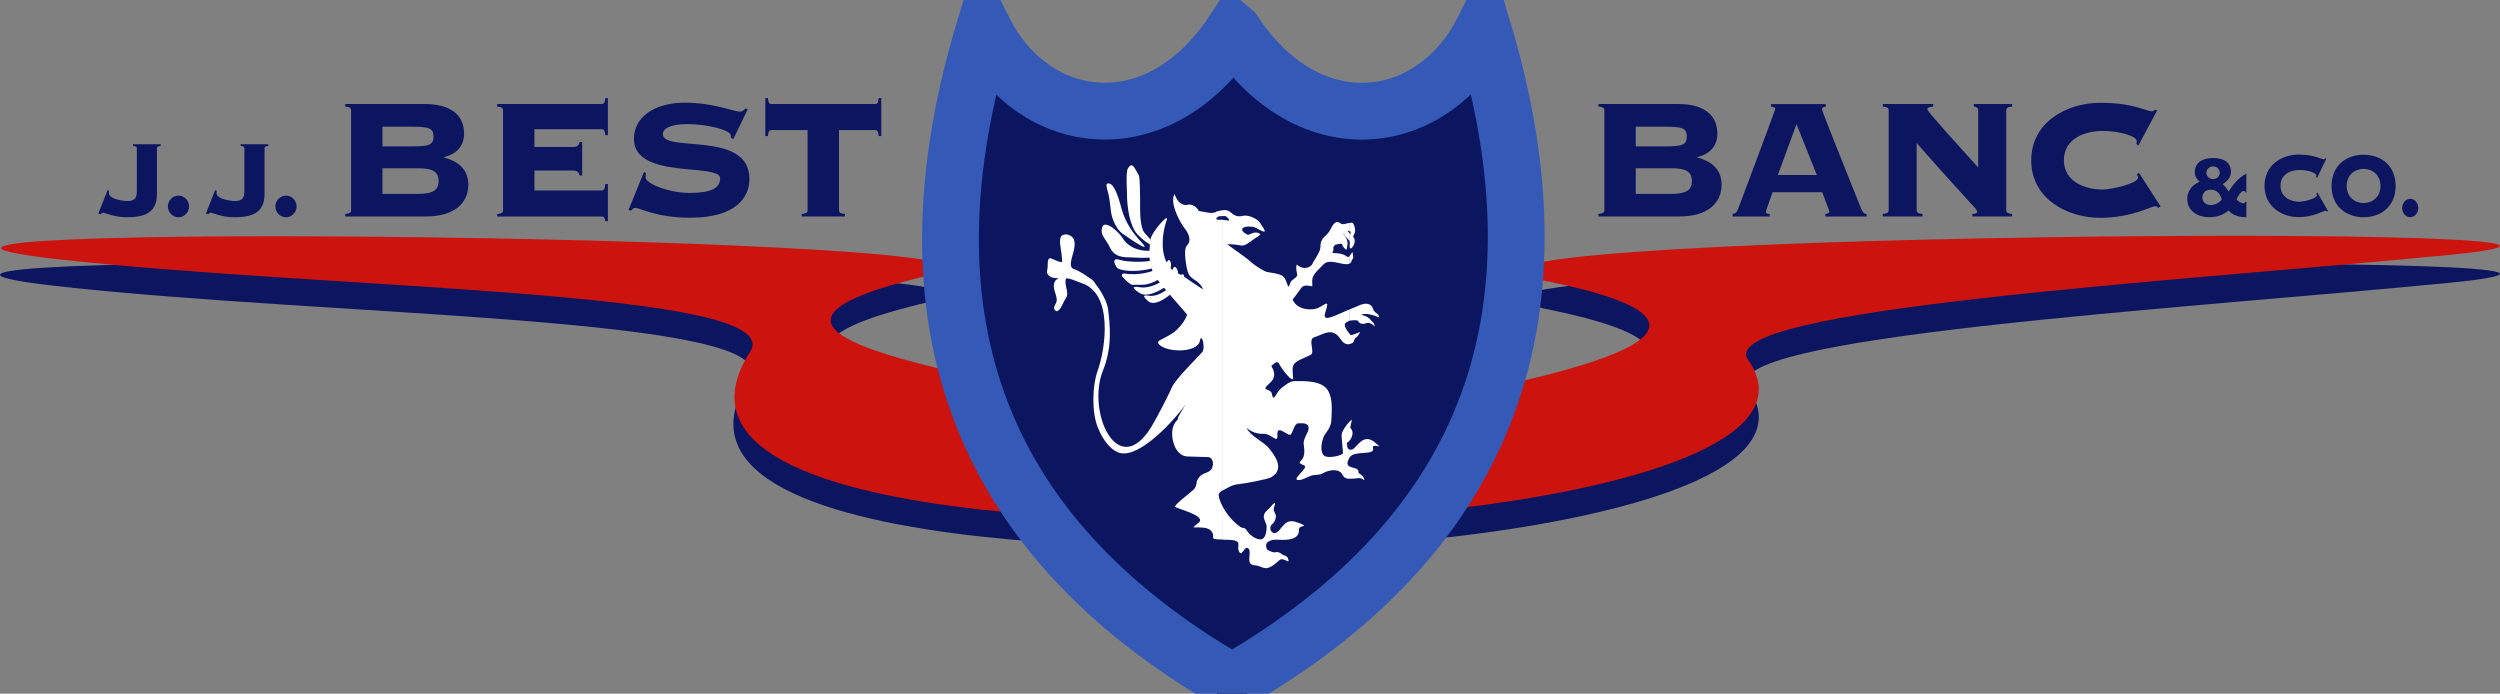
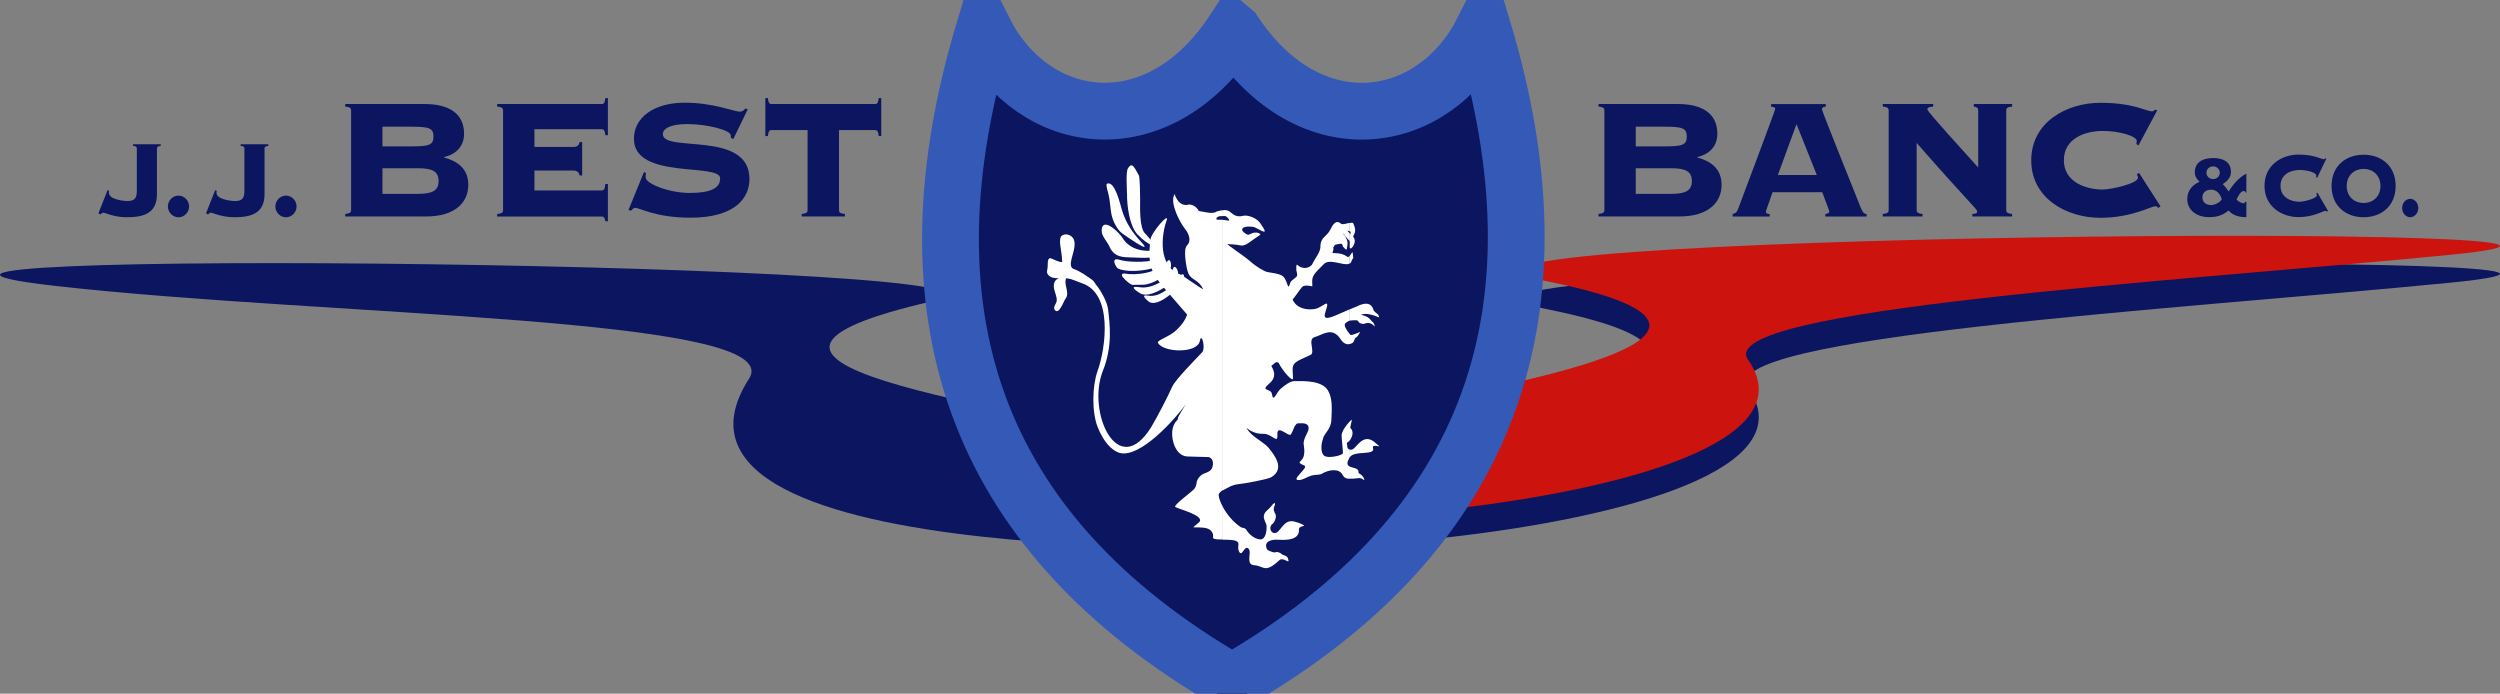
<svg xmlns="http://www.w3.org/2000/svg" width="173" height="48" viewBox="0 0 173 48" fill="none">
  <rect x="0" y="0" width="173" height="48" fill="#808080" stroke="none" />
  <g clip-path="url(#clip0_713_1882)">
    <path d="M169.432 19.575C193.113 17.253 90.491 18.056 106.946 21.373C126.369 25.288 102.006 29.287 86.075 31.726C82.472 32.278 84.094 35.592 84.094 35.592C70.216 40.195 128.894 38.123 120.966 26.824C118.48 23.28 150.602 21.422 169.432 19.575Z" fill="#0B1560" />
    <path d="M3.768 19.777C-19.913 17.08 76.241 18.141 64.502 20.846C46.109 25.086 67.169 27.771 85.728 31.561C92.037 32.851 84.749 37.93 87.89 37.821C91.548 37.692 42.972 39.986 51.835 26.203C54.617 21.878 22.598 21.922 3.768 19.777Z" fill="#0B1560" />
    <path fill-rule="evenodd" clip-rule="evenodd" d="M85.23 47.21C66.951 36.68 62.366 21.204 68.088 2.12C71.541 8.925 80.096 10.134 85.348 2.164L85.368 2.181C90.628 10.166 99.183 8.901 102.636 2.088C108.365 21.18 103.599 36.68 85.285 47.21H85.23Z" stroke="black" stroke-width="2.36" />
-     <path d="M3.846 17.919C-19.835 15.222 76.32 16.278 64.58 18.987C46.187 23.228 67.248 25.913 85.802 29.702C92.112 30.992 84.823 36.072 87.964 35.963C91.622 35.834 43.042 38.128 51.909 24.345C54.691 20.023 22.673 20.064 3.842 17.919H3.846Z" fill="#CC130E" />
    <path d="M169.432 17.645C193.113 15.323 90.491 16.125 106.946 19.443C126.369 23.357 102.006 27.356 86.075 29.795C82.469 30.347 84.094 33.661 84.094 33.661C70.216 38.265 128.894 36.193 120.966 24.893C118.48 21.349 150.602 19.491 169.432 17.645Z" fill="#CC130E" />
    <path fill-rule="evenodd" clip-rule="evenodd" d="M66.883 8.163L65.344 13.69L67.463 26.526L71.314 36.33L78.638 42.57L85.228 47.21L93.085 41.856L96.167 38.647L101.948 30.984L105.61 19.217L104.836 10.304L102.91 2.459L98.096 7.272L91.932 7.619L85.287 2.87L81.112 7.131L76.515 7.804L71.314 5.486L67.656 2.636L66.883 8.163Z" fill="#0B1560" />
    <path fill-rule="evenodd" clip-rule="evenodd" d="M85.23 47.21C66.951 36.68 62.366 21.204 68.088 2.12C71.541 8.925 80.096 10.134 85.348 2.164L85.368 2.181C90.628 10.166 99.183 8.901 102.636 2.088C108.365 21.18 103.599 36.68 85.285 47.21H85.23Z" fill="#0B1560" stroke="#3459B7" stroke-width="3.93" />
    <path fill-rule="evenodd" clip-rule="evenodd" d="M73.011 21.477C72.81 21.256 73.129 21.018 73.129 20.772C73.129 20.361 72.79 19.913 72.979 19.514C73.078 19.305 73.208 19.313 73.354 19.159C73.477 19.026 73.496 18.893 73.536 18.732C73.674 18.305 73.832 18.768 73.832 18.998C73.832 19.151 73.729 19.305 73.729 19.514C73.729 19.8 73.851 20.022 73.851 20.328C73.851 20.49 73.784 20.607 73.709 20.711C73.579 20.901 73.291 21.764 73.015 21.473L73.011 21.477Z" fill="white" />
    <path fill-rule="evenodd" clip-rule="evenodd" d="M81.178 18.588C81.249 18.33 81.446 18.523 81.517 18.809C81.635 19.293 79.706 20.748 78.924 20.309C78.794 20.24 77.962 19.724 78.877 19.878C79.773 20.023 81.012 19.216 81.174 18.588H81.178Z" fill="white" />
    <path fill-rule="evenodd" clip-rule="evenodd" d="M80.346 17.717C80.594 17.551 80.602 17.878 80.484 18.128C80.204 18.7 78.041 18.938 77.351 18.575C77.252 18.519 76.775 17.745 77.52 17.991C77.966 18.132 79.328 18.192 79.963 17.963C80.042 17.934 80.299 17.753 80.35 17.717H80.346Z" fill="white" />
    <path fill-rule="evenodd" clip-rule="evenodd" d="M81.666 19.096C81.867 18.829 82.025 19.059 81.894 19.333C81.634 19.914 80.119 21.345 79.491 20.869C79.432 20.821 78.828 20.345 79.452 20.458C80.344 20.627 81.283 19.616 81.666 19.099V19.096Z" fill="white" />
    <path fill-rule="evenodd" clip-rule="evenodd" d="M80.787 18.071C81.008 17.793 81.095 18.414 80.997 18.547C80.59 19.107 80.053 19.51 79.367 19.671C79.118 19.736 78.653 19.687 78.392 19.716C78.25 19.728 77.887 19.409 77.686 19.163C77.556 19.002 77.694 18.913 77.796 18.925C78.653 19.087 80.124 18.885 80.787 18.075V18.071Z" fill="white" />
    <path fill-rule="evenodd" clip-rule="evenodd" d="M76.759 17.031C76.617 16.724 76.234 16.334 76.234 15.979C76.234 14.931 77.426 16.055 77.675 16.459C78.081 17.124 78.776 17.357 79.474 17.357C79.731 17.357 80.508 16.878 80.161 17.615C80.003 17.958 78.539 17.809 78.176 17.809C77.438 17.809 77.035 17.656 76.755 17.027L76.759 17.031Z" fill="white" />
    <path fill-rule="evenodd" clip-rule="evenodd" d="M76.675 13.322C76.596 13.036 76.533 12.758 76.596 12.721C77.141 12.443 77.531 14.181 77.638 14.536C77.898 15.402 78.364 16.108 78.98 16.753C79.875 17.716 77.867 16.301 77.658 16.152C77.342 15.93 76.999 15.33 76.9 14.769C76.813 14.257 76.813 13.826 76.679 13.318L76.675 13.322Z" fill="white" />
    <path fill-rule="evenodd" clip-rule="evenodd" d="M77.985 13.347C77.985 12.996 77.894 11.867 78.064 11.629C78.332 11.238 78.443 11.472 78.81 12.137C78.881 12.27 78.897 13.468 78.897 13.79C78.897 14.411 78.845 15.729 79.224 16.14C80.455 17.454 79.414 16.971 78.715 16.225C78.155 15.624 77.977 14.242 77.989 13.351L77.985 13.347Z" fill="white" />
    <path fill-rule="evenodd" clip-rule="evenodd" d="M93.363 21.426C93.58 21.333 93.754 21.256 93.853 21.224C93.92 21.204 94.725 20.708 95.005 21.329C95.025 21.369 95.025 21.446 95.064 21.49C95.163 21.631 95.332 21.72 95.36 21.76C95.419 21.873 95.486 21.982 95.392 21.95C95.044 21.805 94.543 21.643 94.212 21.768C94.105 21.809 94.598 21.809 94.835 22.123C94.993 22.333 95.064 22.264 95.131 22.57C95.159 22.724 94.93 22.159 94.385 22.417C94.228 22.405 94.066 22.397 93.975 22.208C93.943 22.131 93.498 22.159 93.367 22.2V21.426H93.363ZM93.363 23.066C93.395 23.115 93.43 23.151 93.446 23.171C93.517 23.248 94.082 22.974 94.113 22.974C94.149 22.965 93.924 23.336 93.845 23.352C93.726 23.381 93.726 23.651 93.596 23.727C93.525 23.772 93.446 23.804 93.359 23.82V23.066H93.363ZM93.363 29.206C93.466 29.089 93.545 29.024 93.545 29.061C93.545 29.145 93.415 29.597 93.442 29.613C93.718 29.843 93.58 30.29 93.363 30.52V29.206ZM93.363 31.096V31.709C93.375 31.689 93.391 31.669 93.403 31.645C93.73 31.133 95.178 31.56 95.013 31.004C94.914 30.681 95.589 30.984 95.419 30.851C95.261 30.734 95.119 30.581 94.993 30.504C94.314 30.085 93.931 30.875 93.632 31.076C93.561 31.125 93.446 31.137 93.363 31.096ZM93.363 32.262C93.545 32.383 93.9 32.374 93.987 32.548C94.026 32.632 93.979 32.721 94.046 32.757C94.409 32.947 94.452 33.294 94.381 33.217C94.35 33.189 94.204 33.044 93.916 33.096C93.876 33.104 93.707 33.124 93.667 33.124H93.367V32.258L93.363 32.262ZM93.363 15.435C93.493 15.407 93.604 15.395 93.639 15.447C93.77 15.685 93.817 15.979 93.73 16.161C93.683 16.266 93.659 16.326 93.632 16.37C93.971 16.745 93.466 17.37 93.403 17.144C93.383 17.06 93.415 16.878 93.399 16.717C93.399 16.697 93.387 16.669 93.367 16.64V16.108C93.407 16.157 93.446 16.201 93.486 16.233C93.478 16.221 93.47 16.205 93.466 16.193C93.446 16.157 93.458 16.116 93.458 16.068C93.458 16.032 93.418 16.004 93.367 15.992V15.431L93.363 15.435ZM93.363 17.753V18.257C93.454 18.221 93.521 18.144 93.541 18.011C93.549 17.971 93.651 17.886 93.647 17.846C93.576 17.33 93.655 17.358 93.367 17.757L93.363 17.753ZM89.449 20.732C89.749 21.41 90.546 21.458 90.98 21.381C91.576 21.276 92.093 20.486 91.718 21.591C91.52 22.175 91.927 22.046 92.621 21.744C92.882 21.631 93.138 21.514 93.359 21.422V22.196C93.34 22.204 93.328 22.204 93.32 22.212C93.272 22.268 93.19 22.28 93.103 22.365C92.953 22.506 93.201 22.877 93.359 23.062V23.816C93.174 23.844 92.965 23.772 92.771 23.474C92.195 22.578 91.52 23.175 90.964 23.332C90.455 23.477 91.047 24.393 90.688 24.562C89.642 25.042 89.413 25.066 89.453 25.727L89.48 26.158C89.504 26.521 88.762 25.671 88.486 25.126C88.419 25.001 88.222 25.086 88.166 25.163C88.147 25.199 87.997 25.284 87.977 25.328C88.008 25.433 88.482 25.993 87.839 26.537C87.164 27.118 87.957 26.831 88.016 27.263C88.115 27.904 88.312 27.158 88.636 26.888C88.892 26.678 89.259 26.376 89.579 26.372C90.293 26.364 91.485 26.336 91.895 27.021C92.223 27.565 92.164 28.319 92.132 29.037C92.112 29.742 91.611 29.972 91.544 30.391C91.418 30.726 91.374 31.31 91.623 31.528C91.856 31.738 92.767 31.556 92.925 31.383C92.957 31.346 92.838 30.371 92.838 30.133C92.838 29.855 93.154 29.428 93.363 29.206V30.52C93.324 30.56 93.276 30.597 93.241 30.617C93.162 30.661 93.229 30.77 93.229 30.843C93.217 30.984 93.28 31.06 93.367 31.101V31.713C93.178 32.036 93.229 32.181 93.367 32.266V33.132C93.146 33.12 93.008 33.064 92.89 32.834C92.673 32.423 91.994 32.471 91.469 32.786C91.319 32.874 90.992 32.842 90.763 32.907C90.392 33.019 90.179 33.221 89.855 33.221C89.307 33.221 90.581 32.35 90.266 32.217C89.579 31.931 90.159 32.036 90.242 31.451C90.313 30.984 90.155 30.782 90.234 30.508C90.254 30.367 90.392 30.089 90.522 29.819C90.573 29.706 90.562 29.504 90.51 29.44C90.352 29.246 90.052 29.295 89.816 29.295C89.725 29.295 89.666 29.399 89.615 29.46C89.567 29.508 89.445 29.899 89.33 30.061C89.188 30.27 88.348 29.307 88.395 30.077C88.435 30.786 88.02 29.992 87.413 30.02C87.014 30.032 86.6 29.903 86.26 29.609C86.521 30.169 87.444 30.581 87.772 30.972C88.182 31.476 88.956 32.431 87.973 33.023C87.72 33.177 86.035 33.475 85.708 33.503C85.23 33.552 84.934 33.773 84.623 33.934V15.213C84.883 15.226 85.207 15.367 85.002 15.121C84.824 14.907 84.737 14.947 84.623 14.955V14.544C84.781 14.528 84.95 14.536 85.081 14.633C85.349 14.826 85.519 15.064 86.043 14.931C86.284 14.871 86.919 15.028 87.207 15.439C87.653 16.08 87.614 16.145 87.14 15.895C86.88 15.754 86.825 15.677 86.398 15.677C85.972 15.677 85.732 15.907 86.249 16.201C86.3 16.237 86.387 16.262 86.469 16.221C86.698 16.096 86.978 16.02 87.207 16.193C87.278 16.241 87.05 16.346 86.769 16.548C86.489 16.749 86.146 17.044 85.874 16.987C85.404 16.89 85.041 16.911 84.95 16.89C84.8 16.862 86.106 17.721 86.481 18.055C86.888 18.426 87.496 18.793 87.705 18.825C88.15 18.89 88.442 18.95 88.616 19.027C89.145 19.188 89.074 20.305 89.279 19.591C89.338 19.37 89.67 19.265 89.757 19.083C89.788 19.007 89.725 18.837 89.709 18.701C89.689 18.463 89.709 18.241 89.788 18.338C89.828 18.386 90.045 18.567 90.356 18.539C90.546 18.523 90.751 18.418 90.826 18.245C90.936 17.979 91.371 17.451 91.371 17.108C91.371 16.354 91.808 16.439 92.097 15.822C92.357 15.27 92.59 15.29 92.823 15.5C92.862 15.504 92.898 15.512 92.909 15.512C93.016 15.52 93.198 15.463 93.359 15.427V15.987C93.32 15.979 93.28 15.975 93.237 15.967C93.276 16.016 93.316 16.064 93.359 16.108V16.64C93.28 16.536 93.111 16.395 93.012 16.221C92.992 16.185 92.973 16.173 92.945 16.173C93.154 16.399 93.284 16.697 93.245 16.927C93.182 17.358 93.213 17.366 92.937 17.068C92.909 17.032 92.906 16.975 92.89 16.927C92.854 16.806 92.55 16.907 92.377 16.943L92.251 17.152C92.31 17.217 92.251 17.37 92.203 17.507C92.412 17.527 92.858 17.487 93.205 17.753C93.253 17.789 93.316 17.793 93.344 17.761L93.352 17.753V18.257C92.945 18.41 91.994 17.846 91.591 18.293C91.343 18.567 90.948 18.866 90.834 19.221C90.783 19.374 90.814 19.595 90.814 19.813C90.814 19.833 90.297 19.66 90.104 19.861C89.974 20.007 89.729 20.386 89.445 20.732H89.449ZM84.619 35.075C84.887 35.579 85.333 36.123 85.842 36.466C85.968 36.555 86.142 36.507 86.229 36.639C86.548 37.176 87.081 37.373 87.302 37.317C87.559 37.248 87.657 36.821 87.649 36.41C87.641 36.212 87.409 35.922 87.46 35.684C87.499 35.487 87.57 35.434 87.689 35.313C87.787 35.221 87.918 35.104 87.997 34.999C88.174 34.749 88.312 34.753 88.186 35.035C88.087 35.257 88.174 35.418 88.257 35.571C88.368 35.761 88.186 36.172 88.06 36.248C87.815 36.402 87.862 36.885 88.218 36.885C88.624 36.885 88.786 35.894 89.571 36.091C90.025 36.204 90.297 36.369 90.246 36.39C90.167 36.41 89.875 36.454 89.887 36.636C89.938 37.349 89.09 37.389 88.474 37.349C87.898 37.309 87.432 37.51 87.681 38.014C87.72 38.099 88.139 38.252 88.225 38.224C88.336 38.188 88.442 38.188 88.6 38.272C88.632 38.292 88.719 38.369 88.75 38.385C88.912 38.45 89.07 38.474 89.121 38.631C89.319 39.163 88.825 38.49 88.525 38.772C87.511 39.715 87.464 39.155 86.801 39.115C86.154 39.066 86.651 38.236 86.402 37.97C86.106 37.663 85.949 38.639 85.728 38.135C85.617 37.885 85.767 37.647 85.66 37.522C85.522 37.353 85.092 37.349 84.635 37.349H84.615V35.087L84.619 35.075ZM84.619 33.922C84.595 33.939 84.56 33.959 84.532 33.971C84.421 34.068 84.323 34.164 84.331 34.249C84.343 34.467 84.449 34.757 84.619 35.071V37.333C83.482 37.333 84.232 37.188 83.786 36.712C83.565 36.474 83.001 36.494 82.594 36.494C82.527 36.494 82.934 36.188 82.981 36.14C83.427 35.66 81.462 35.217 81.324 35.071C81.213 34.954 82.429 34.059 82.614 33.866C82.721 33.753 82.76 33.62 82.796 33.483C82.792 33.289 82.902 33.088 83.072 32.927C83.313 32.689 83.707 32.725 83.857 32.423C84.027 32.08 83.928 31.633 83.577 31.629L82.164 31.588C81.241 31.56 80.913 30.052 81.233 29.403C81.442 28.984 81.513 29.133 81.509 28.936C81.509 28.843 82.046 27.988 82.093 27.94C80.783 29.669 78.577 31.822 77.354 31.298C76.877 31.096 76.36 30.552 75.965 29.573C75.539 28.512 75.586 26.698 75.945 25.691C76.529 24.086 77.026 20.325 74.88 19.604C74.45 19.458 74.122 19.249 73.605 19.249C73.246 19.249 72.792 19.305 72.56 19.051C72.421 18.898 72.441 18.821 72.489 18.563C72.528 18.362 72.437 17.866 72.686 17.866C72.757 17.866 73.499 18.265 73.499 18.092C73.499 17.757 73.412 17.29 73.368 16.947C73.337 16.729 73.337 16.395 73.491 16.298C73.57 16.241 73.751 16.185 73.917 16.241C75.049 16.62 73.59 18.37 74.308 18.616C74.742 18.761 75.223 19.116 75.586 19.37C75.645 19.41 75.803 19.608 75.815 19.668C76.064 19.934 76.608 20.809 76.679 21.401C76.802 22.45 76.999 23.969 76.324 25.646C75.18 28.492 77.346 33.282 79.655 29.569C80.093 28.843 80.827 27.412 81.115 26.763C81.355 26.247 82.744 24.852 83.182 24.384C83.451 24.098 83.143 22.962 83.036 23.574C82.879 24.489 80.495 24.405 80.132 23.727C80.025 23.546 80.957 23.3 81.434 22.82C81.809 22.445 82.002 22.179 82.153 21.772L80.823 20.236C79.659 18.898 79.41 18.463 79.599 16.612C79.651 16.096 80.953 14.625 80.732 15.25C80.365 16.262 80.124 18.426 81.655 18.983C81.845 19.051 83.305 20.119 83.246 19.994C82.957 19.358 82.448 19.394 82.243 18.934C82.133 18.676 82.093 18.402 82.034 17.959C81.983 17.483 81.987 17.136 82.164 16.955C82.413 16.705 82.346 16.258 81.967 15.79C81.687 15.435 80.906 14.044 81.28 13.432C81.497 14.044 81.837 14.282 82.306 14.149C82.587 14.181 82.811 14.331 82.961 14.601C83.407 14.665 83.916 14.847 84.212 14.629C84.319 14.601 84.469 14.56 84.619 14.544V14.955H84.532C84.354 14.935 84.173 15.032 84.173 15.137C84.173 15.234 84.299 15.205 84.571 15.205C84.591 15.205 84.603 15.213 84.619 15.213V33.926V33.922Z" fill="white" />
    <path d="M7.444 13.166L7.554 13.202C7.546 13.251 7.535 13.299 7.535 13.343C7.535 13.799 8.549 13.912 8.817 13.912C9.358 13.912 9.468 13.666 9.468 13.19V10.268C9.468 10.183 9.441 10.114 9.208 10.098V9.985H11.122V10.098C10.889 10.118 10.861 10.183 10.861 10.268V13.428C10.861 14.766 9.942 15.033 8.77 15.033C7.878 15.033 7.266 14.718 7.164 14.718C7.069 14.718 7.041 14.754 6.951 14.843L6.812 14.758L7.444 13.162V13.166Z" fill="#0B1560" />
    <path d="M13.085 14.286C13.085 14.693 12.75 15.036 12.351 15.036C11.953 15.036 11.617 14.693 11.617 14.286C11.617 13.879 11.953 13.536 12.351 13.536C12.75 13.536 13.085 13.879 13.085 14.286Z" fill="#0B1560" />
    <path d="M14.889 13.166L15 13.202C14.992 13.251 14.98 13.299 14.98 13.343C14.98 13.799 15.994 13.912 16.262 13.912C16.803 13.912 16.913 13.666 16.913 13.19V10.268C16.913 10.183 16.886 10.114 16.653 10.098V9.985H18.567V10.098C18.334 10.118 18.306 10.183 18.306 10.268V13.428C18.306 14.766 17.387 15.033 16.215 15.033C15.323 15.033 14.712 14.718 14.609 14.718C14.514 14.718 14.487 14.754 14.396 14.843L14.258 14.758L14.889 13.162V13.166Z" fill="#0B1560" />
    <path d="M20.523 14.286C20.523 14.693 20.187 15.036 19.789 15.036C19.39 15.036 19.055 14.693 19.055 14.286C19.055 13.879 19.39 13.536 19.789 13.536C20.187 13.536 20.523 13.879 20.523 14.286Z" fill="#0B1560" />
    <path d="M24.297 7.643C24.297 7.51 24.254 7.405 23.891 7.377V7.199H29.407C30.97 7.199 32.114 7.792 32.114 9.255C32.114 10.142 31.534 10.69 30.725 10.868V10.896C31.696 11.162 32.406 11.694 32.406 12.791C32.406 13.976 31.538 14.979 29.482 14.979H23.891V14.802C24.254 14.774 24.297 14.669 24.297 14.536V7.643ZM26.467 10.13H28.436C29.683 10.13 29.999 10.041 29.999 9.449C29.999 8.856 29.68 8.767 28.436 8.767H26.467V10.13ZM26.467 13.415H28.93C29.944 13.415 30.35 13.178 30.35 12.528C30.35 11.88 29.944 11.642 28.93 11.642H26.467V13.415Z" fill="#0B1560" />
    <path d="M40.286 12.142H40.112C40.069 11.948 39.966 11.803 39.678 11.803H36.983V13.178H41.632C41.789 13.178 41.849 13.105 41.892 12.734H42.066V15.31H41.892C41.849 15.06 41.789 14.984 41.632 14.984H34.406V14.806C34.769 14.778 34.813 14.673 34.813 14.54V7.643C34.813 7.51 34.769 7.405 34.406 7.377V7.199H41.632C41.789 7.199 41.849 7.127 41.892 6.784H42.066V9.356H41.892C41.849 9.017 41.789 8.941 41.632 8.941H36.983V10.17H39.678C39.966 10.17 40.069 10.021 40.112 9.832H40.286V12.138V12.142Z" fill="#0B1560" />
    <path d="M44.562 11.904L44.708 11.976C44.68 12.049 44.68 12.154 44.68 12.287C44.68 12.686 46.231 13.351 47.734 13.351C49.238 13.351 49.834 12.996 49.834 12.343C49.834 11.246 43.867 12.46 43.867 9.606C43.867 8.126 45.256 7.106 47.387 7.106C49.372 7.106 50.804 7.727 51.195 7.727C51.384 7.727 51.483 7.622 51.586 7.506L51.743 7.566L50.745 9.622L50.572 9.533V9.372C50.572 9.001 48.922 8.586 47.561 8.586C46.302 8.586 45.868 8.941 45.868 9.279C45.868 10.598 51.862 8.985 51.862 12.387C51.862 13.661 50.919 15.064 47.778 15.064C45.359 15.064 44.289 14.383 43.954 14.383C43.839 14.383 43.753 14.488 43.666 14.576L43.492 14.532L44.566 11.9L44.562 11.904Z" fill="#0B1560" />
    <path d="M55.478 14.98V14.802C55.842 14.774 55.885 14.669 55.885 14.536V9.001H53.395C53.237 9.001 53.178 9.074 53.135 9.417H52.961V6.784H53.135C53.178 7.123 53.237 7.199 53.395 7.199H60.549C60.707 7.199 60.766 7.127 60.81 6.784H60.983V9.417H60.81C60.766 9.078 60.707 9.001 60.549 9.001H58.059V14.536C58.059 14.669 58.103 14.774 58.466 14.802V14.98H55.483H55.478Z" fill="#0B1560" />
    <path d="M111.024 7.643C111.024 7.51 110.98 7.405 110.617 7.377V7.199H116.134C117.696 7.199 118.841 7.792 118.841 9.255C118.841 10.142 118.261 10.69 117.452 10.868V10.896C118.423 11.162 119.133 11.694 119.133 12.791C119.133 13.976 118.265 14.979 116.209 14.979H110.617V14.802C110.98 14.774 111.024 14.669 111.024 14.536V7.643ZM113.194 10.13H115.163C116.41 10.13 116.726 10.041 116.726 9.449C116.726 8.856 116.406 8.767 115.163 8.767H113.194V10.13ZM113.194 13.415H115.656C116.67 13.415 117.077 13.178 117.077 12.528C117.077 11.88 116.67 11.642 115.656 11.642H113.194V13.415Z" fill="#0B1560" />
    <path d="M122.665 13.294C122.29 14.375 122.203 14.568 122.203 14.657C122.203 14.746 122.262 14.806 122.463 14.806V14.983H119.898V14.806C120.1 14.762 120.186 14.701 120.273 14.467C120.404 14.129 122.85 7.618 122.85 7.53C122.85 7.425 122.692 7.397 122.562 7.38V7.203H126.342V7.38C126.185 7.397 126.082 7.425 126.082 7.574C126.082 7.691 127.862 12.117 128.761 14.363C128.907 14.717 128.994 14.806 129.168 14.806V14.983H126.315V14.806C126.516 14.79 126.591 14.717 126.591 14.629C126.591 14.568 126.157 13.488 126.098 13.298H122.665V13.294ZM123.028 12.109H125.723L124.318 8.59L123.028 12.109Z" fill="#0B1560" />
    <path d="M130.696 7.643C130.696 7.51 130.652 7.405 130.289 7.377V7.199H133.777V7.377C133.446 7.393 133.371 7.481 133.371 7.57C133.371 7.731 135.877 10.457 136.891 11.593V7.643C136.891 7.465 136.776 7.393 136.587 7.377V7.199H139.239V7.377C138.876 7.405 138.832 7.51 138.832 7.643V14.536C138.832 14.669 138.876 14.774 139.239 14.802V14.979H136.488V14.802C136.749 14.802 136.82 14.742 136.82 14.641C136.82 14.447 136.457 14.258 132.633 9.892V14.536C132.633 14.669 132.676 14.774 133.039 14.802V14.979H130.289V14.802C130.652 14.774 130.696 14.669 130.696 14.536V7.643Z" fill="#0B1560" />
    <path d="M147.981 10.069L147.835 9.964C147.851 9.904 147.863 9.847 147.863 9.743C147.863 9.448 146.746 9.061 145.515 9.061C144.284 9.061 142.82 9.577 142.82 11.089C142.82 12.601 144.339 13.117 145.515 13.117C146.02 13.117 147.95 12.718 147.95 12.29C147.95 12.202 147.89 12.141 147.863 12.069L148.021 11.964L149.512 14.286L149.339 14.391C149.295 14.286 149.236 14.274 149.137 14.274C148.849 14.274 147.5 15.072 145.341 15.072C143.025 15.072 140.562 13.742 140.562 11.093C140.562 8.445 143.025 7.114 145.341 7.114C146.501 7.114 147.326 7.263 147.906 7.425C148.47 7.586 148.762 7.707 148.905 7.707C148.991 7.707 149.062 7.663 149.122 7.59L149.279 7.634L147.977 10.073L147.981 10.069Z" fill="#0B1560" />
    <path d="M155.448 13.323H155.392C155.38 13.255 155.345 13.218 155.242 13.218C155.065 13.218 154.828 13.637 154.769 13.811C154.863 13.916 155.108 14.069 155.242 14.069C155.302 14.069 155.349 14.033 155.365 13.964H155.448V15.028C155.021 15.036 154.512 14.928 154.216 14.565C153.79 14.923 153.364 15.028 152.835 15.028C152.16 15.028 151.359 14.649 151.359 13.767C151.359 13.174 151.746 12.771 152.212 12.577C152.03 12.416 151.88 12.198 151.88 11.932C151.88 11.126 152.583 10.937 153.151 10.937C153.719 10.937 154.382 11.118 154.382 11.904C154.382 12.299 154.09 12.565 153.814 12.742C153.968 12.888 154.098 13.077 154.228 13.251C154.54 12.742 154.938 12.275 155.448 12.017V13.327V13.323ZM153.751 13.795C153.617 13.359 153.364 13.126 153.001 13.126C152.662 13.126 152.405 13.323 152.405 13.658C152.405 13.992 152.662 14.19 153.001 14.19C153.265 14.19 153.589 14.028 153.751 13.795ZM152.681 11.952C152.701 12.259 152.938 12.392 153.147 12.392C153.356 12.392 153.593 12.255 153.613 11.952C153.593 11.65 153.356 11.513 153.147 11.513C152.938 11.513 152.701 11.65 152.681 11.952Z" fill="#0B1560" />
    <path d="M160.341 12.311L160.27 12.254C160.278 12.222 160.286 12.19 160.286 12.133C160.286 11.972 159.738 11.762 159.134 11.762C158.53 11.762 157.812 12.045 157.812 12.863C157.812 13.681 158.558 13.963 159.134 13.963C159.383 13.963 160.33 13.746 160.33 13.512C160.33 13.464 160.302 13.431 160.286 13.391L160.365 13.335L161.099 14.597L161.012 14.653C160.993 14.597 160.961 14.588 160.914 14.588C160.772 14.588 160.109 15.024 159.051 15.024C157.915 15.024 156.703 14.302 156.703 12.859C156.703 11.416 157.911 10.698 159.051 10.698C159.619 10.698 160.026 10.779 160.31 10.868C160.586 10.956 160.728 11.021 160.799 11.021C160.843 11.021 160.878 10.997 160.906 10.956L160.985 10.98L160.345 12.307L160.341 12.311Z" fill="#0B1560" />
    <path d="M165.779 12.868C165.779 14.275 164.769 15.033 163.561 15.033C162.354 15.033 161.344 14.275 161.344 12.868C161.344 11.461 162.354 10.707 163.561 10.707C164.769 10.707 165.779 11.461 165.779 12.868ZM162.393 12.868C162.393 13.626 162.942 14.049 163.561 14.049C164.181 14.049 164.729 13.622 164.729 12.868C164.729 12.114 164.181 11.687 163.561 11.687C162.942 11.687 162.393 12.114 162.393 12.868Z" fill="#0B1560" />
    <path d="M167.347 14.395C167.347 14.741 167.091 15.032 166.787 15.032C166.483 15.032 166.227 14.741 166.227 14.395C166.227 14.048 166.483 13.758 166.787 13.758C167.091 13.758 167.347 14.048 167.347 14.395Z" fill="#0B1560" />
  </g>
  <defs>
    <clipPath id="clip0_713_1882">
      <rect width="173" height="48" fill="white" />
    </clipPath>
  </defs>
</svg>